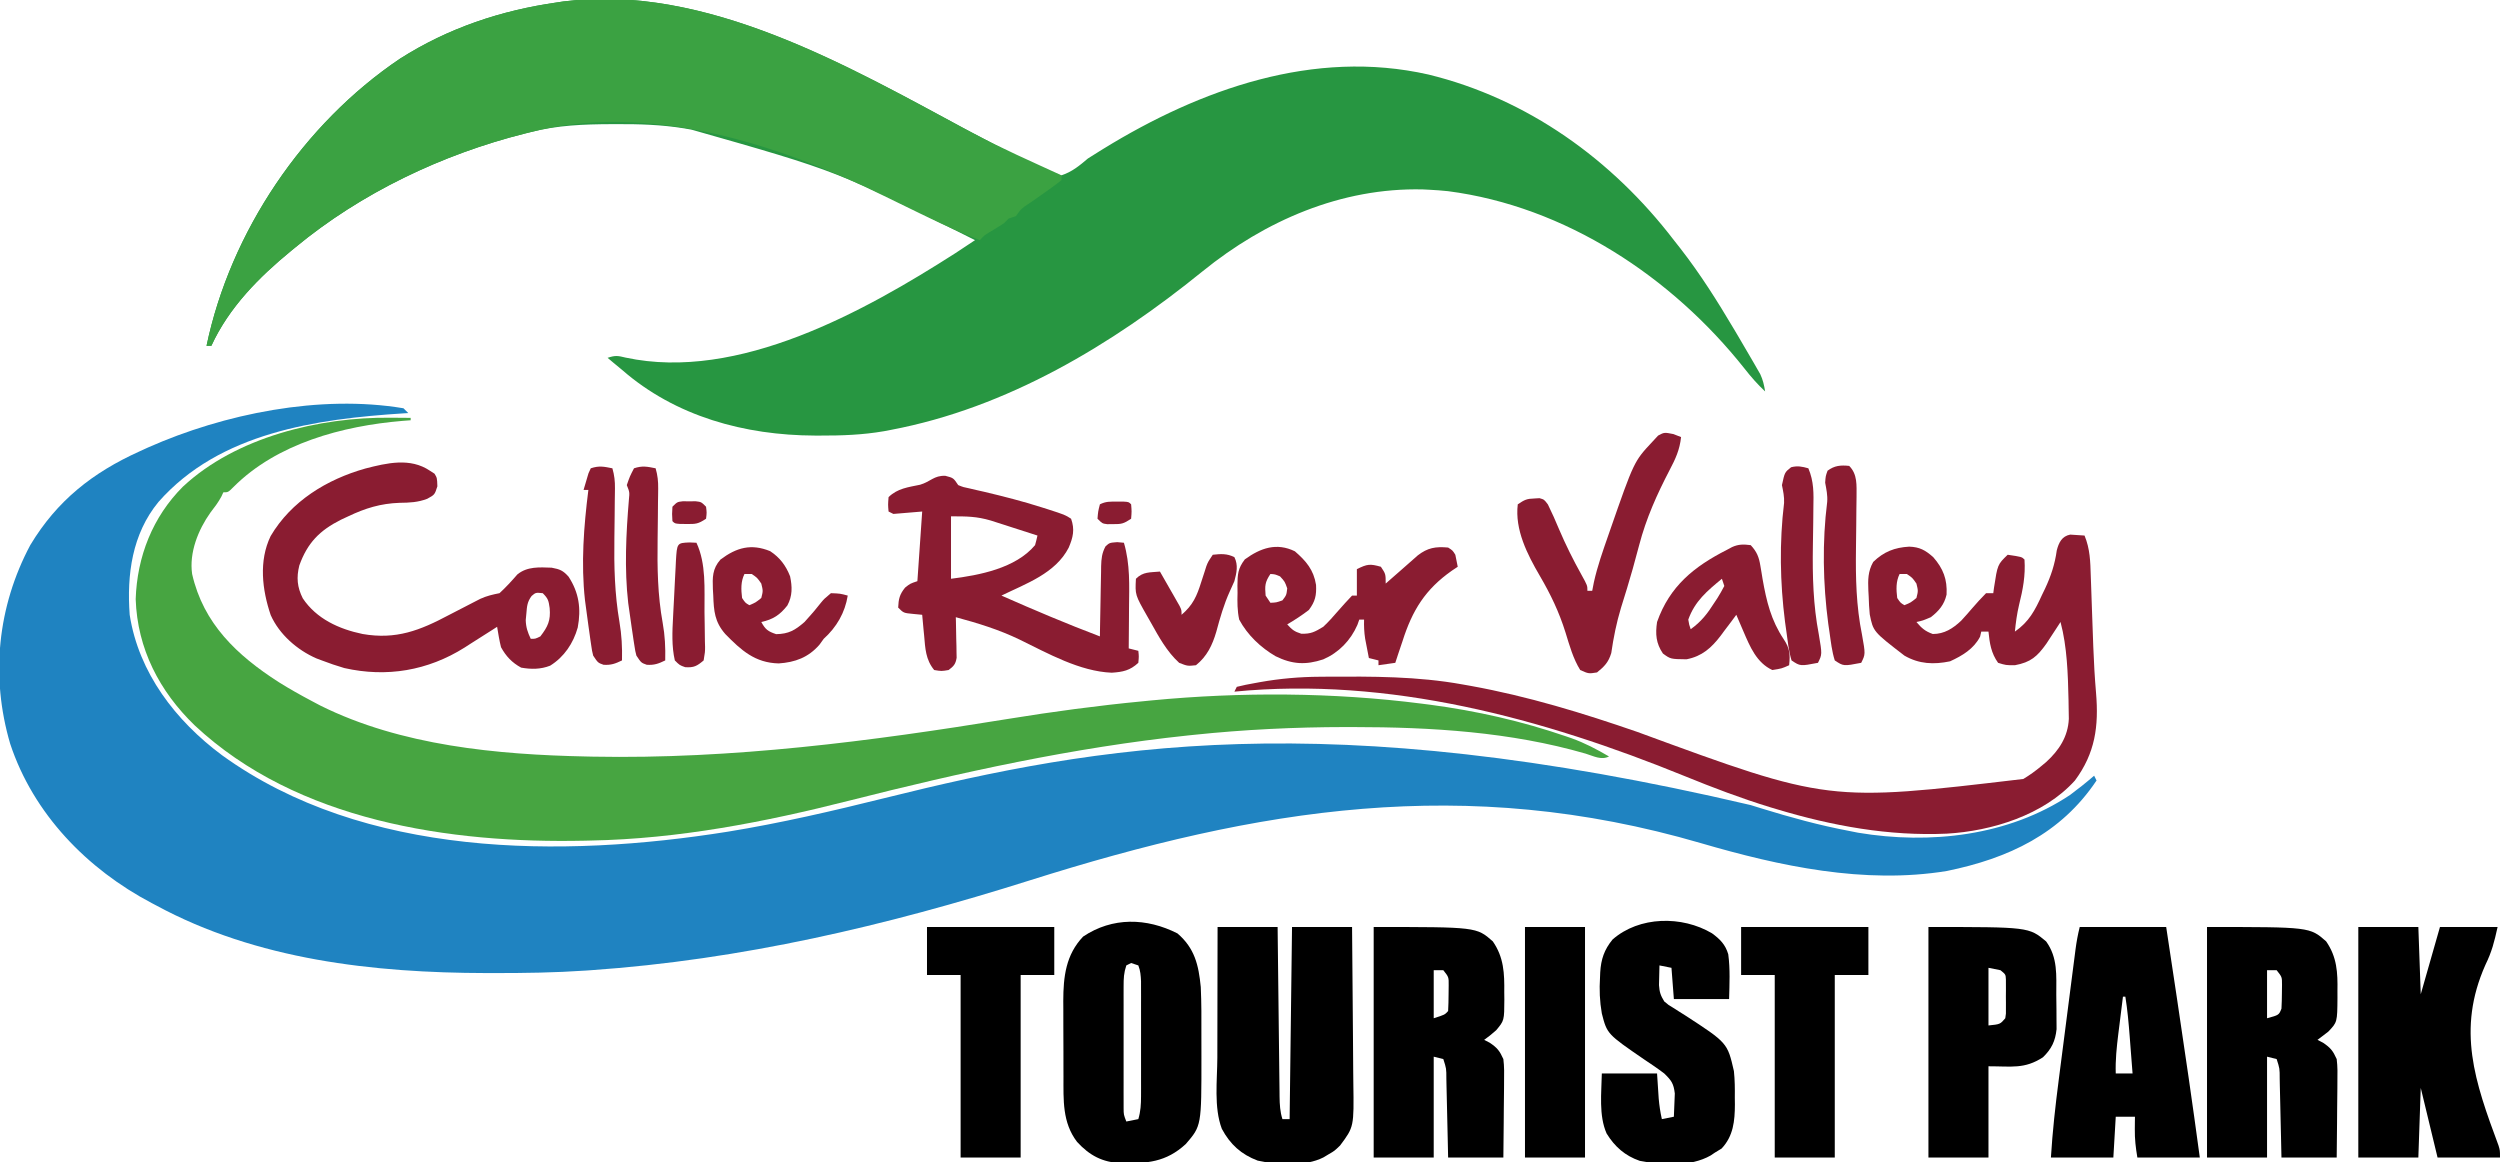
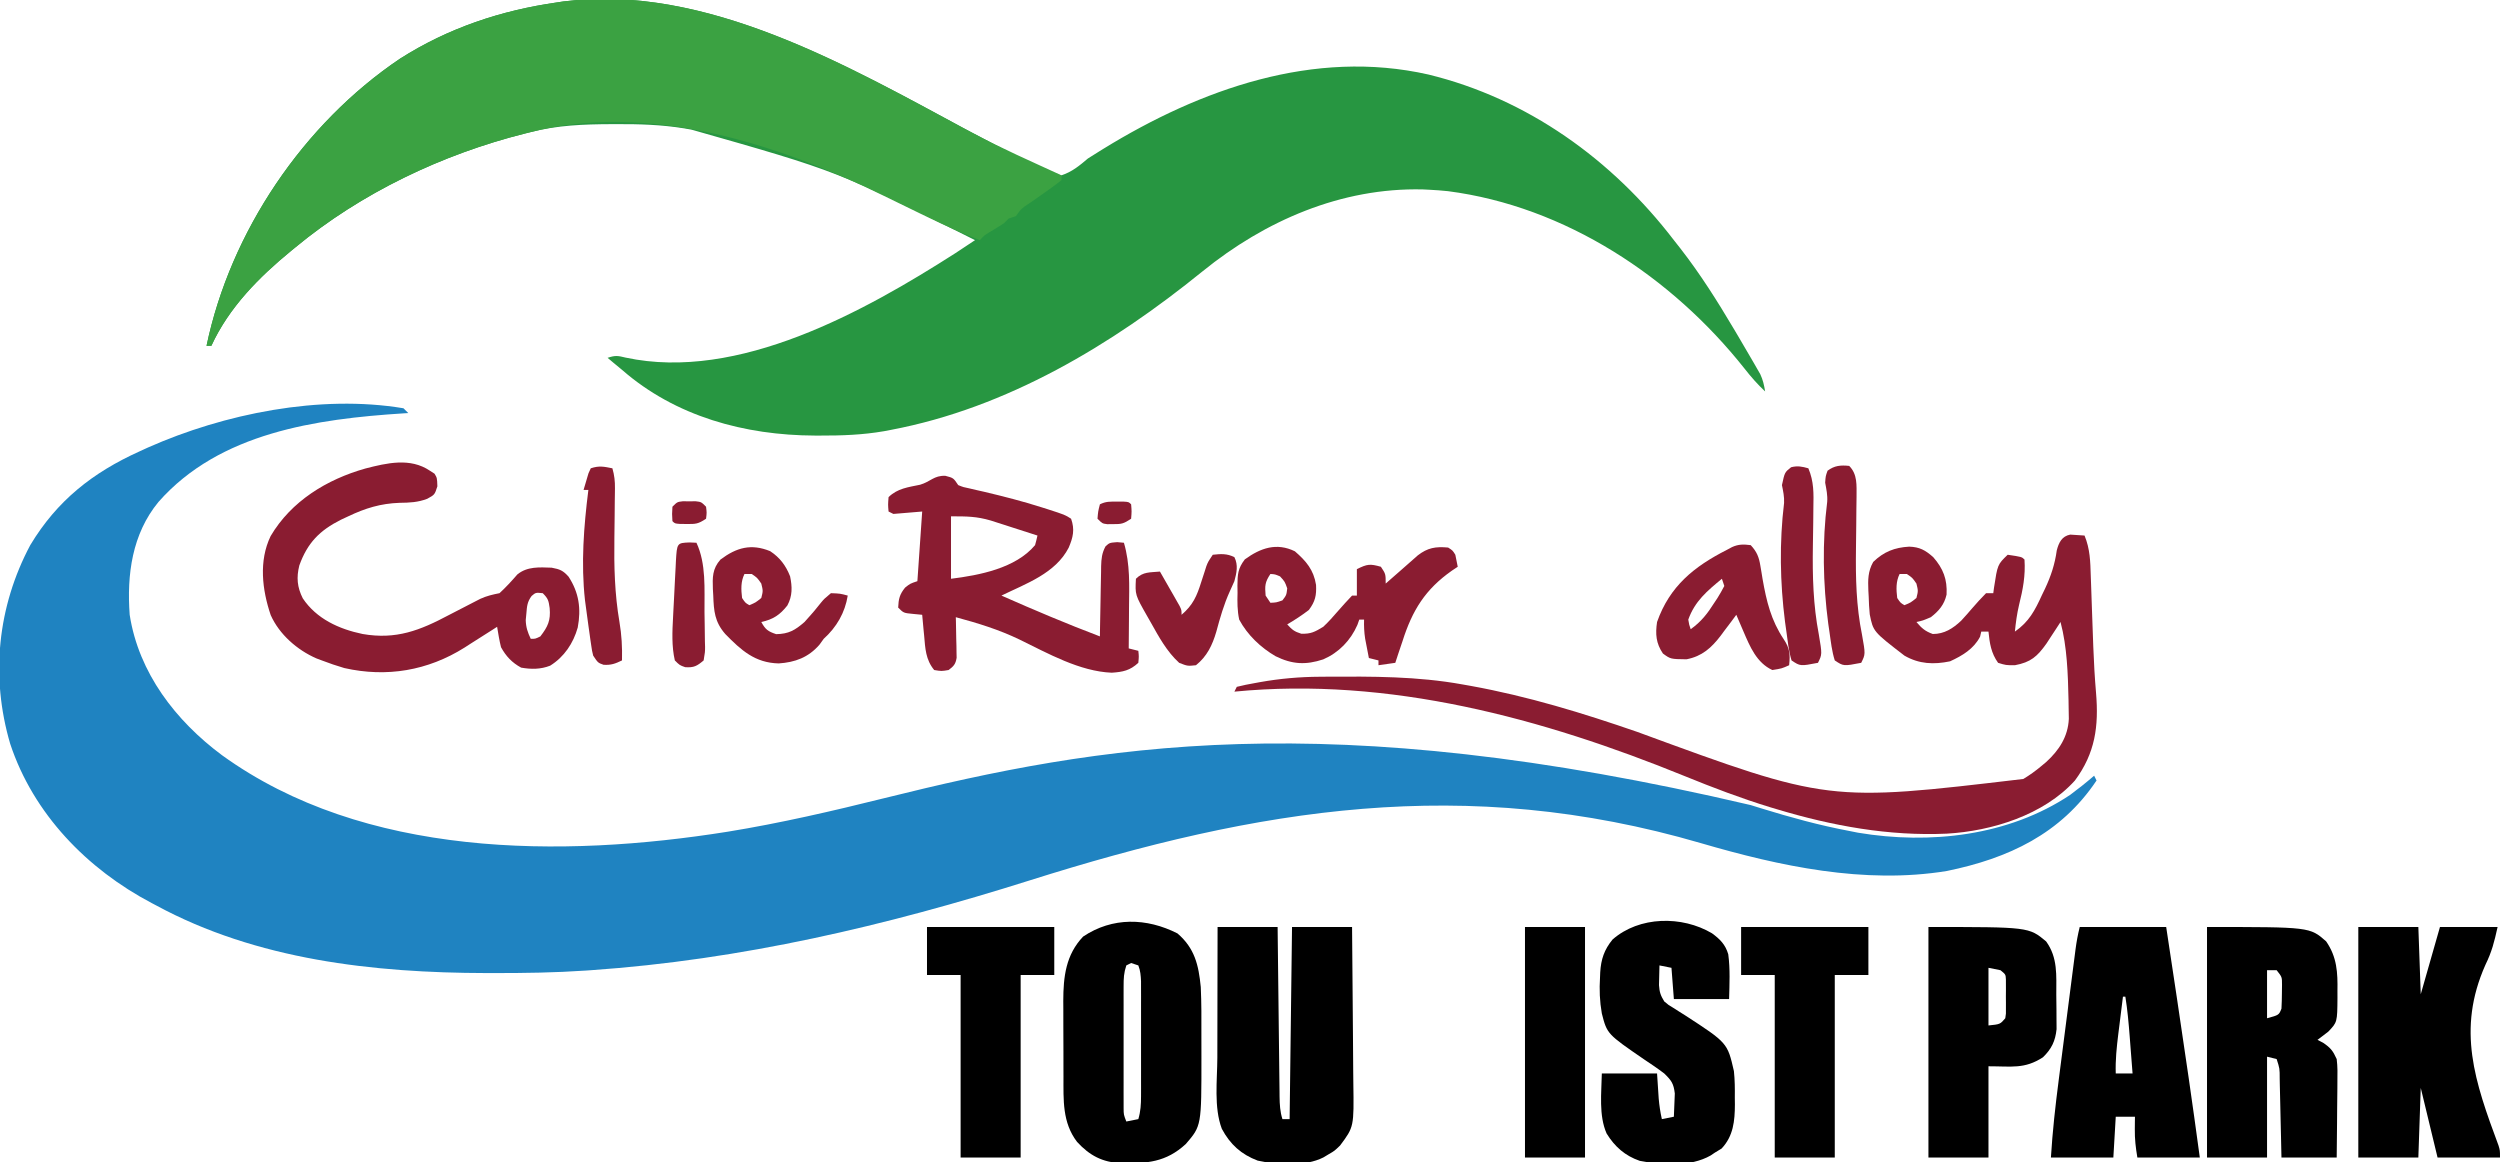
<svg xmlns="http://www.w3.org/2000/svg" version="1.1" width="1041" height="484">
  <path d="M0 0 C0.99 0.99 0.99 0.99 2 2 C1.358 2.04 0.716 2.079 0.054 2.12 C-36.304 4.457 -76.557 10.121 -102 39 C-112.998 52.328 -115.231 69.317 -114 86 C-110.24 110.212 -94.802 130.166 -75.578 144.453 C-16.398 187.263 65.918 187.343 135.008 176.324 C157.022 172.741 178.642 167.722 200.278 162.341 C290.03 140.026 383.843 123.681 560.959 165.228 C561.715 165.462 562.471 165.696 563.25 165.938 C563.998 166.169 564.745 166.401 565.515 166.639 C577.559 170.359 589.604 173.664 602 176 C603.82 176.364 603.82 176.364 605.676 176.734 C635.64 181.757 668.387 178.097 694 161 C697.44 158.448 700.763 155.804 704 153 C704.33 153.66 704.66 154.32 705 155 C690.134 177.216 668.316 187.428 642.625 192.691 C608.25 198.277 573.093 190.675 540.188 181.062 C442.064 152.42 356.146 166.468 260.663 196.631 C200.9 215.503 140.668 229.661 78 234 C76.989 234.071 76.989 234.071 75.958 234.143 C63.14 235.021 50.346 235.203 37.5 235.188 C35.981 235.186 35.981 235.186 34.431 235.185 C-12.447 235.091 -61.172 229.681 -103 207 C-103.9 206.527 -103.9 206.527 -104.818 206.044 C-131.7 191.9 -154.108 168.904 -163.759 139.704 C-171.988 111.729 -169.055 82.629 -155.379 56.957 C-144.245 38.454 -129.441 26.8 -110 18 C-108.811 17.455 -107.623 16.909 -106.398 16.348 C-74.602 2.244 -34.723 -5.805 0 0 Z " fill="#1F83C1" transform="translate(168,170)" />
  <path d="M0 0 C2.818 1.51 5.653 2.986 8.493 4.454 C10.541 5.522 12.581 6.608 14.618 7.7 C17.922 9.468 21.254 11.176 24.603 12.858 C25.931 13.535 27.249 14.229 28.558 14.942 C32.641 17.157 36.495 19.01 41.118 19.823 C45.545 18.36 48.597 15.813 52.118 12.823 C53.57 11.869 55.041 10.942 56.532 10.049 C57.565 9.408 57.565 9.408 58.619 8.754 C98.901 -16.018 146.241 -32.947 193.922 -22.142 C235.151 -12.088 270.404 13.246 296.118 46.823 C297.036 47.988 297.954 49.154 298.872 50.319 C307.151 60.961 314.244 72.234 321.118 83.823 C321.687 84.781 322.256 85.74 322.842 86.728 C324.53 89.586 326.203 92.452 327.868 95.323 C328.638 96.64 328.638 96.64 329.424 97.984 C329.895 98.807 330.367 99.631 330.852 100.479 C331.267 101.199 331.682 101.919 332.109 102.661 C333.217 105.035 333.703 107.244 334.118 109.823 C330.95 106.853 328.227 103.748 325.555 100.323 C295.3 62.121 250.904 32.759 202.075 26.428 C199.42 26.147 196.784 25.953 194.118 25.823 C193.286 25.782 192.455 25.74 191.598 25.698 C157.623 24.883 125.86 38.724 99.852 59.815 C62.049 90.466 18.469 116.67 -29.882 125.823 C-31.327 126.099 -31.327 126.099 -32.8 126.38 C-41.668 127.918 -50.412 128.224 -59.382 128.198 C-60.5 128.196 -60.5 128.196 -61.64 128.195 C-90.721 128.083 -119.596 120.287 -141.882 100.823 C-143.089 99.82 -144.297 98.82 -145.507 97.823 C-146.291 97.163 -147.075 96.503 -147.882 95.823 C-144.587 94.724 -143.61 94.944 -140.335 95.737 C-93.477 105.797 -40.827 76.403 -3.094 52.264 C-0.343 50.471 2.388 48.648 5.118 46.823 C-51.81 18.185 -51.81 18.185 -112.882 0.823 C-113.915 0.639 -114.947 0.456 -116.01 0.267 C-125.42 -1.247 -134.629 -1.538 -144.132 -1.49 C-145.29 -1.487 -145.29 -1.487 -146.471 -1.483 C-157.853 -1.432 -168.818 -1.028 -179.882 1.823 C-180.687 2.021 -181.491 2.22 -182.32 2.425 C-216.695 11.064 -250.54 27.172 -277.882 49.823 C-278.461 50.296 -279.039 50.769 -279.635 51.256 C-293.062 62.268 -305.517 74.804 -312.882 90.823 C-313.542 90.823 -314.202 90.823 -314.882 90.823 C-304.914 43.26 -274.508 -1.693 -234.32 -28.74 C-214.277 -41.502 -192.293 -48.84 -168.882 -52.177 C-168.021 -52.309 -167.16 -52.44 -166.273 -52.576 C-107.916 -60.021 -49.582 -26.599 0 0 Z " fill="#279641" transform="translate(400.882,53.177)" />
-   <path d="M0 0 C0.818 0.005 1.636 0.009 2.479 0.014 C4.465 0.025 6.451 0.043 8.438 0.062 C8.438 0.393 8.438 0.723 8.438 1.062 C7.286 1.149 6.135 1.235 4.949 1.324 C-19.846 3.413 -47.219 10.676 -65.355 28.863 C-67.562 31.062 -67.562 31.062 -69.562 31.062 C-69.823 31.631 -70.083 32.199 -70.352 32.785 C-71.664 35.253 -73.23 37.289 -74.938 39.5 C-80.033 46.691 -83.837 56.144 -82.562 65.062 C-77.882 85.779 -63.817 98.979 -46.562 110.062 C-41.998 112.931 -37.328 115.543 -32.562 118.062 C-30.876 118.956 -30.876 118.956 -29.156 119.867 C4.404 136.573 44.466 140.292 81.438 141.062 C82.885 141.095 82.885 141.095 84.362 141.129 C142.218 142.247 200.082 134.723 257.062 125.438 C275.805 122.385 294.534 119.869 313.438 118.062 C315.205 117.887 315.205 117.887 317.008 117.708 C354.118 114.155 392.449 114.332 429.438 119.062 C430.576 119.207 431.714 119.352 432.886 119.5 C452.13 122.05 471.009 126.317 489.375 132.625 C490.161 132.894 490.947 133.162 491.757 133.439 C497.318 135.436 502.352 138.064 507.438 141.062 C504.169 142.697 501.025 140.894 497.688 139.875 C466.406 130.817 433.405 128.831 401 128.812 C399.905 128.812 398.81 128.811 397.682 128.81 C376.485 128.831 355.517 129.855 334.438 132.062 C333.647 132.145 332.857 132.227 332.043 132.312 C284.288 137.368 237.629 147.642 191.142 159.43 C155.817 168.383 120.011 175.377 83.438 176.062 C82.595 176.083 81.753 176.103 80.885 176.125 C24.78 177.348 -38.857 167.964 -81.439 128.159 C-96.184 113.93 -105.369 96.196 -106.062 75.562 C-105.484 57.828 -98.993 41.28 -86.367 28.676 C-64.242 8.06 -29.544 -0.316 0 0 Z " fill="#47A541" transform="translate(162.562,173.938)" />
  <path d="M0 0 C12.049 6.395 24.582 11.904 36.973 17.595 C36.973 18.255 36.973 18.915 36.973 19.595 C35.339 20.934 33.638 22.192 31.91 23.408 C30.911 24.118 29.912 24.829 28.883 25.56 C27.163 26.763 25.442 27.964 23.719 29.162 C20.317 31.386 20.317 31.386 17.973 34.595 C16.488 35.09 16.488 35.09 14.973 35.595 C14.313 36.255 13.653 36.915 12.973 37.595 C10.959 38.905 8.905 40.136 6.848 41.377 C4.841 42.589 4.841 42.589 2.973 44.595 C-4.485 41.746 -11.663 38.463 -18.84 34.97 C-19.933 34.443 -21.027 33.916 -22.154 33.373 C-27.251 30.917 -32.338 28.446 -37.41 25.939 C-81.065 4.51 -135.13 -13.002 -184.027 -0.405 C-184.831 -0.206 -185.636 -0.007 -186.465 0.198 C-220.84 8.837 -254.685 24.944 -282.027 47.595 C-282.605 48.068 -283.184 48.541 -283.78 49.029 C-297.207 60.04 -309.662 72.576 -317.027 88.595 C-317.687 88.595 -318.347 88.595 -319.027 88.595 C-309.059 41.033 -278.653 -3.92 -238.465 -30.967 C-218.421 -43.729 -196.438 -51.067 -173.027 -54.405 C-172.166 -54.536 -171.305 -54.668 -170.418 -54.803 C-110.592 -62.436 -50.717 -27.322 0 0 Z " fill="#3BA242" transform="translate(405.027,55.405)" />
  <path d="M0 0 C1.986 0.13 3.971 0.26 5.957 0.391 C8.273 5.977 8.374 11.284 8.555 17.238 C8.594 18.287 8.633 19.335 8.673 20.415 C8.797 23.761 8.909 27.107 9.02 30.453 C9.173 34.84 9.332 39.227 9.492 43.613 C9.53 44.662 9.567 45.71 9.606 46.79 C9.845 53.186 10.205 59.545 10.75 65.922 C11.918 79.835 10.406 90.997 1.957 102.391 C-10.971 116.736 -32.623 123.466 -51.402 124.523 C-75.498 125.607 -99.032 121.296 -122.043 114.391 C-122.954 114.118 -123.866 113.845 -124.805 113.564 C-136.984 109.85 -148.789 105.346 -160.57 100.546 C-219.692 76.467 -283.677 59.119 -348.043 65.391 C-347.713 64.731 -347.383 64.071 -347.043 63.391 C-344.531 62.766 -342.089 62.262 -339.543 61.828 C-338.86 61.702 -338.177 61.577 -337.473 61.447 C-329.127 59.955 -320.894 59.232 -312.418 59.188 C-311.522 59.18 -310.626 59.173 -309.702 59.166 C-290.633 59.05 -271.866 58.98 -253.043 62.391 C-251.92 62.589 -250.798 62.788 -249.641 62.993 C-225.814 67.314 -203.113 74.264 -180.272 82.157 C-100.765 111.38 -100.765 111.38 -19.523 101.75 C-16.835 100.117 -14.448 98.413 -12.043 96.391 C-11.361 95.822 -10.679 95.254 -9.977 94.668 C-4.623 89.762 -0.926 84.127 -0.582 76.719 C-0.587 75.026 -0.617 73.333 -0.668 71.641 C-0.682 70.739 -0.695 69.837 -0.709 68.908 C-0.954 58.201 -1.269 46.786 -4.043 36.391 C-4.574 37.21 -5.105 38.03 -5.652 38.875 C-6.712 40.491 -6.712 40.491 -7.793 42.141 C-8.489 43.208 -9.185 44.275 -9.902 45.375 C-13.732 50.769 -16.417 53.155 -23.043 54.391 C-26.793 54.391 -26.793 54.391 -30.043 53.391 C-32.947 49.325 -33.552 45.3 -34.043 40.391 C-35.033 40.391 -36.023 40.391 -37.043 40.391 C-37.208 41.092 -37.373 41.793 -37.543 42.516 C-40.197 47.603 -44.916 50.416 -50.043 52.766 C-56.832 54.18 -62.943 53.918 -69.043 50.391 C-82.041 40.377 -82.041 40.377 -83.48 33.213 C-83.731 30.746 -83.849 28.307 -83.918 25.828 C-83.964 24.991 -84.011 24.154 -84.059 23.291 C-84.24 18.875 -84.266 15.353 -82.043 11.391 C-77.65 7.12 -73.104 5.362 -67.043 5.016 C-62.716 5.164 -60.318 6.479 -57.043 9.391 C-52.884 14.153 -51.15 18.639 -51.492 24.988 C-52.449 29.163 -54.696 31.805 -58.043 34.391 C-61.418 35.828 -61.418 35.828 -64.043 36.391 C-61.905 38.94 -60.391 40.267 -57.23 41.391 C-52.404 41.391 -48.84 39.085 -45.401 35.842 C-43.824 34.139 -42.299 32.406 -40.793 30.641 C-38.932 28.468 -37.058 26.429 -35.043 24.391 C-34.053 24.391 -33.063 24.391 -32.043 24.391 C-31.896 23.287 -31.896 23.287 -31.746 22.16 C-30.261 12.468 -30.261 12.468 -26.043 8.391 C-20.168 9.266 -20.168 9.266 -19.043 10.391 C-18.596 17.089 -19.693 22.787 -21.309 29.281 C-22.184 32.988 -22.672 36.604 -23.043 40.391 C-17.164 36.291 -14.735 31.646 -11.793 25.203 C-11.36 24.308 -10.927 23.413 -10.48 22.49 C-8.015 17.221 -6.401 12.36 -5.606 6.589 C-4.767 3.314 -3.467 0.663 0 0 Z M-71.043 16.391 C-72.628 19.561 -72.467 22.937 -72.043 26.391 C-70.709 28.4 -70.709 28.4 -69.043 29.391 C-66.434 28.326 -66.434 28.326 -64.043 26.391 C-63.293 23.434 -63.293 23.434 -64.043 20.391 C-65.731 17.952 -65.731 17.952 -68.043 16.391 C-69.033 16.391 -70.023 16.391 -71.043 16.391 Z " fill="#8A1C31" transform="translate(862.043,222.609)" />
  <path d="M0 0 C8.25 0 16.5 0 25 0 C25.025 2.281 25.05 4.563 25.076 6.913 C25.159 14.449 25.248 21.985 25.339 29.52 C25.395 34.089 25.448 38.658 25.497 43.228 C25.545 47.637 25.597 52.046 25.653 56.455 C25.673 58.137 25.692 59.82 25.709 61.502 C25.733 63.858 25.763 66.214 25.795 68.569 C25.803 69.614 25.803 69.614 25.812 70.679 C25.861 73.925 26.015 76.894 27 80 C27.99 80 28.98 80 30 80 C30.33 53.6 30.66 27.2 31 0 C39.25 0 47.5 0 56 0 C56.113 10.388 56.205 20.776 56.259 31.165 C56.285 35.99 56.32 40.814 56.377 45.639 C56.432 50.301 56.461 54.962 56.474 59.624 C56.484 61.397 56.502 63.169 56.529 64.942 C56.797 83.232 56.797 83.232 51 91 C48.648 93.254 48.648 93.254 46.375 94.562 C45.62 95.018 44.864 95.473 44.086 95.941 C36.388 99.848 24.962 99.081 16.699 97.281 C9.879 94.715 5.227 90.533 1.772 84.036 C-1.603 75.135 -0.131 63.823 -0.098 54.395 C-0.096 52.818 -0.094 51.242 -0.093 49.666 C-0.09 45.555 -0.08 41.443 -0.069 37.332 C-0.058 33.122 -0.054 28.911 -0.049 24.701 C-0.038 16.467 -0.021 8.234 0 0 Z " fill="#000000" transform="translate(507,386)" />
  <path d="M0 0 C7.17 6.169 8.796 13.148 9.688 22.312 C9.996 28.924 9.976 35.54 9.948 42.157 C9.938 45.24 9.948 48.322 9.961 51.404 C9.984 80.092 9.984 80.092 3.473 87.66 C-4.777 95.296 -12.783 95.841 -23.547 95.652 C-31.288 95.288 -36.601 92.47 -41.812 86.812 C-48.01 78.712 -47.47 69.333 -47.48 59.57 C-47.484 58.447 -47.487 57.324 -47.491 56.167 C-47.496 53.799 -47.498 51.43 -47.498 49.062 C-47.5 45.457 -47.518 41.851 -47.537 38.246 C-47.54 35.938 -47.542 33.629 -47.543 31.32 C-47.55 30.251 -47.557 29.182 -47.565 28.081 C-47.534 17.99 -46.518 8.916 -39.312 1.312 C-27.116 -6.884 -12.845 -6.544 0 0 Z M-19.312 12.312 C-20.302 12.807 -20.302 12.807 -21.312 13.312 C-22.366 16.473 -22.439 18.703 -22.442 22.021 C-22.445 23.193 -22.448 24.364 -22.451 25.571 C-22.449 26.837 -22.447 28.102 -22.445 29.406 C-22.446 30.704 -22.447 32.003 -22.448 33.34 C-22.45 36.087 -22.448 38.834 -22.443 41.582 C-22.437 45.102 -22.44 48.623 -22.446 52.144 C-22.451 55.502 -22.448 58.86 -22.445 62.219 C-22.447 63.484 -22.449 64.75 -22.451 66.054 C-22.448 67.225 -22.445 68.397 -22.442 69.604 C-22.441 70.636 -22.44 71.668 -22.439 72.732 C-22.423 75.43 -22.423 75.43 -21.312 78.312 C-18.837 77.817 -18.837 77.817 -16.312 77.312 C-15.35 74.074 -15.186 71.153 -15.183 67.781 C-15.178 66.119 -15.178 66.119 -15.174 64.424 C-15.176 63.232 -15.178 62.04 -15.18 60.812 C-15.179 59.585 -15.178 58.357 -15.177 57.092 C-15.176 54.496 -15.178 51.9 -15.182 49.305 C-15.187 45.328 -15.182 41.352 -15.176 37.375 C-15.176 34.854 -15.178 32.333 -15.18 29.812 C-15.178 28.621 -15.176 27.429 -15.174 26.201 C-15.177 25.093 -15.18 23.985 -15.183 22.844 C-15.184 21.87 -15.185 20.896 -15.186 19.893 C-15.303 17.498 -15.43 15.543 -16.312 13.312 C-17.302 12.982 -18.293 12.652 -19.312 12.312 Z " fill="#000000" transform="translate(490.312,388.688)" />
  <path d="M0 0 C42.809 0 42.809 0 49.598 5.977 C54.133 12.52 54.448 18.993 54.312 26.688 C54.316 27.611 54.319 28.535 54.322 29.486 C54.242 39.648 54.242 39.648 50.492 43.582 C48.995 44.721 47.497 45.861 46 47 C46.763 47.392 47.526 47.784 48.312 48.188 C51.462 50.312 52.432 51.541 54 55 C54.401 58.158 54.349 61.278 54.293 64.457 C54.289 65.36 54.284 66.263 54.28 67.193 C54.263 70.067 54.226 72.939 54.188 75.812 C54.172 77.765 54.159 79.717 54.146 81.67 C54.116 86.447 54.057 91.223 54 96 C46.41 96 38.82 96 31 96 C30.939 93.208 30.879 90.416 30.816 87.539 C30.755 84.842 30.691 82.145 30.628 79.447 C30.584 77.569 30.543 75.691 30.503 73.813 C30.445 71.118 30.381 68.422 30.316 65.727 C30.3 64.884 30.283 64.041 30.266 63.173 C30.268 58.951 30.268 58.951 29 55 C27.68 54.67 26.36 54.34 25 54 C25 67.86 25 81.72 25 96 C16.75 96 8.5 96 0 96 C0 64.32 0 32.64 0 0 Z M25 18 C25 24.6 25 31.2 25 38 C29.945 36.664 29.945 36.664 31 34 C31.123 31.857 31.176 29.709 31.188 27.562 C31.202 26.409 31.216 25.255 31.23 24.066 C31.239 20.827 31.239 20.827 29 18 C27.68 18 26.36 18 25 18 Z " fill="#000000" transform="translate(919,386)" />
-   <path d="M0 0 C42.809 0 42.809 0 49.598 5.977 C54.223 12.65 54.47 19.338 54.375 27.188 C54.387 28.159 54.398 29.13 54.41 30.131 C54.374 38.961 54.374 38.961 51 43 C48.312 45.312 48.312 45.312 46 47 C46.763 47.392 47.526 47.784 48.312 48.188 C51.462 50.312 52.432 51.541 54 55 C54.401 58.158 54.349 61.278 54.293 64.457 C54.289 65.36 54.284 66.263 54.28 67.193 C54.263 70.067 54.226 72.939 54.188 75.812 C54.172 77.765 54.159 79.717 54.146 81.67 C54.116 86.447 54.057 91.223 54 96 C46.41 96 38.82 96 31 96 C30.939 93.208 30.879 90.416 30.816 87.539 C30.755 84.842 30.691 82.145 30.628 79.447 C30.584 77.569 30.543 75.691 30.503 73.813 C30.445 71.118 30.381 68.422 30.316 65.727 C30.3 64.884 30.283 64.041 30.266 63.173 C30.268 58.951 30.268 58.951 29 55 C27.68 54.67 26.36 54.34 25 54 C25 67.86 25 81.72 25 96 C16.75 96 8.5 96 0 96 C0 64.32 0 32.64 0 0 Z M25 18 C25 24.6 25 31.2 25 38 C29.584 36.547 29.584 36.547 31 35 C31.126 32.711 31.176 30.417 31.188 28.125 C31.202 26.869 31.216 25.614 31.23 24.32 C31.266 20.862 31.266 20.862 29 18 C27.68 18 26.36 18 25 18 Z " fill="#000000" transform="translate(572,386)" />
  <path d="M0 0 C8.25 0 16.5 0 25 0 C25.33 9.24 25.66 18.48 26 28 C28.64 18.76 31.28 9.52 34 0 C41.92 0 49.84 0 58 0 C56.578 6.399 55.614 10.254 52.906 15.812 C40.948 42.777 48.473 64.325 58.394 91.015 C59 93 59 93 59 96 C50.42 96 41.84 96 33 96 C30.69 86.43 28.38 76.86 26 67 C25.67 76.57 25.34 86.14 25 96 C16.75 96 8.5 96 0 96 C0 64.32 0 32.64 0 0 Z " fill="#000000" transform="translate(982,386)" />
  <path d="M0 0 C11.88 0 23.76 0 36 0 C37.398 9.25 38.795 18.499 40.188 27.75 C40.29 28.432 40.393 29.114 40.498 29.816 C43.814 51.857 47.022 73.91 50 96 C41.42 96 32.84 96 24 96 C23.289 91.736 22.886 88.349 22.938 84.125 C22.947 83.158 22.956 82.191 22.965 81.195 C22.976 80.471 22.988 79.746 23 79 C20.36 79 17.72 79 15 79 C14.67 84.61 14.34 90.22 14 96 C5.42 96 -3.16 96 -12 96 C-11.335 85.161 -10.148 74.475 -8.75 63.711 C-8.529 61.992 -8.309 60.273 -8.089 58.553 C-7.631 54.981 -7.17 51.41 -6.707 47.838 C-6.114 43.264 -5.527 38.689 -4.942 34.113 C-4.489 30.577 -4.034 27.041 -3.578 23.505 C-3.36 21.817 -3.143 20.128 -2.927 18.44 C-2.626 16.091 -2.321 13.741 -2.016 11.392 C-1.883 10.353 -1.883 10.353 -1.748 9.292 C-1.331 6.111 -0.78 3.122 0 0 Z M18 29 C17.493 33.02 16.996 37.041 16.5 41.062 C16.357 42.196 16.214 43.33 16.066 44.498 C15.388 50.038 14.806 55.418 15 61 C17.31 61 19.62 61 22 61 C21.691 56.979 21.377 52.958 21.062 48.938 C20.975 47.804 20.888 46.67 20.799 45.502 C20.363 39.966 19.883 34.483 19 29 C18.67 29 18.34 29 18 29 Z " fill="#000000" transform="translate(866,386)" />
  <path d="M0 0 C3.325 2.437 5.569 4.648 6.773 8.742 C7.6 14.931 7.281 21.146 7.125 27.375 C-0.465 27.375 -8.055 27.375 -15.875 27.375 C-16.37 20.94 -16.37 20.94 -16.875 14.375 C-18.525 14.045 -20.175 13.715 -21.875 13.375 C-21.929 15.125 -21.968 16.875 -22 18.625 C-22.023 19.6 -22.046 20.574 -22.07 21.578 C-21.864 24.528 -21.407 25.885 -19.875 28.375 C-18.123 29.865 -18.123 29.865 -16.023 31.109 C-15.258 31.597 -14.492 32.084 -13.703 32.587 C-12.894 33.094 -12.084 33.602 -11.25 34.125 C6.432 45.614 6.432 45.614 9.125 57.375 C9.52 61.075 9.546 64.72 9.5 68.438 C9.512 69.379 9.523 70.321 9.535 71.291 C9.507 78.129 8.904 84.433 4 89.625 C3.051 90.203 2.103 90.78 1.125 91.375 C0.578 91.746 0.032 92.118 -0.531 92.5 C-9.026 97.354 -20.747 96.569 -30.082 94.75 C-36.207 92.642 -40.489 88.873 -43.875 83.375 C-47.212 75.878 -46.009 66.335 -45.875 58.375 C-38.285 58.375 -30.695 58.375 -22.875 58.375 C-22.647 61.858 -22.419 65.341 -22.191 68.824 C-21.93 71.757 -21.527 74.509 -20.875 77.375 C-18.4 76.88 -18.4 76.88 -15.875 76.375 C-15.766 74.314 -15.689 72.251 -15.625 70.188 C-15.579 69.039 -15.532 67.89 -15.484 66.707 C-15.972 62.548 -16.883 61.288 -19.875 58.375 C-22.569 56.318 -25.368 54.441 -28.188 52.562 C-43.681 41.932 -43.681 41.932 -45.875 33.375 C-46.773 28.28 -46.948 23.459 -46.625 18.312 C-46.598 17.631 -46.571 16.95 -46.543 16.248 C-46.22 10.822 -44.861 6.793 -41.402 2.582 C-30.28 -7.174 -12.496 -7.405 0 0 Z " fill="#000000" transform="translate(712.875,388.625)" />
  <path d="M0 0 C0.639 0.412 1.279 0.825 1.938 1.25 C3 3 3 3 3.125 6.5 C2 10 2 10 -1.094 11.695 C-4.948 13.18 -8.493 13.334 -12.625 13.375 C-20.497 13.657 -26.858 15.594 -34 19 C-35.003 19.468 -36.006 19.936 -37.039 20.418 C-45.905 24.875 -50.986 30.048 -54.363 39.453 C-55.618 44.473 -55.255 48.495 -52.934 53.129 C-47.238 61.681 -37.808 65.967 -28 68 C-14.064 70.431 -4.107 66.504 7.966 60.08 C11.187 58.37 14.434 56.712 17.688 55.062 C18.784 54.497 19.881 53.931 21.012 53.348 C23.744 52.115 26.088 51.579 29 51 C31.672 48.534 34.057 45.935 36.438 43.188 C40.555 39.822 45.626 40.201 50.703 40.383 C54.156 41.029 55.439 41.551 57.75 44.125 C62.118 50.824 63.026 57.514 61.57 65.297 C59.745 71.831 55.919 77.571 50.078 81.191 C46.093 82.742 42.181 82.739 38 82 C34.185 79.915 31.709 77.29 29.625 73.5 C28.921 70.685 28.464 67.863 28 65 C27.322 65.436 26.644 65.871 25.945 66.32 C22.97 68.224 19.985 70.112 17 72 C16.152 72.548 15.304 73.096 14.43 73.66 C-0.853 83.267 -18.031 86.173 -35.629 82.176 C-38.816 81.241 -41.901 80.192 -45 79 C-45.736 78.724 -46.472 78.448 -47.23 78.164 C-55.25 74.675 -62.711 68.15 -66.281 60.117 C-69.852 49.6 -71.295 37.558 -66.312 27.23 C-57.758 12.694 -42.924 3.624 -26.873 -0.907 C-17.888 -3.22 -8.185 -5.525 0 0 Z M42.363 52.164 C40.564 54.587 40.429 56.381 40.188 59.375 C40.099 60.311 40.01 61.247 39.918 62.211 C40.007 65.238 40.718 67.278 42 70 C43.887 70.035 43.887 70.035 46 69 C49.147 64.917 50.351 62.356 49.875 57.188 C49.438 54.094 49.271 53.271 47 51 C44.073 50.71 44.073 50.71 42.363 52.164 Z " fill="#8A1C31" transform="translate(179,196)" />
  <path d="M0 0 C3.375 0.875 3.375 0.875 5.375 3.875 C7.558 4.746 7.558 4.746 10.152 5.27 C11.622 5.615 11.622 5.615 13.122 5.968 C14.701 6.324 14.701 6.324 16.312 6.688 C24.337 8.591 32.266 10.619 40.125 13.125 C40.904 13.371 41.682 13.617 42.484 13.87 C49.856 16.255 49.856 16.255 52.375 17.875 C53.99 22.397 53.188 25.668 51.379 29.926 C45.856 40.649 33.656 44.864 23.375 49.875 C36.928 55.865 50.521 61.618 64.375 66.875 C64.39 65.836 64.404 64.796 64.419 63.726 C64.477 59.864 64.554 56.002 64.637 52.141 C64.671 50.471 64.699 48.801 64.721 47.13 C64.755 44.727 64.807 42.325 64.863 39.922 C64.87 39.177 64.876 38.432 64.883 37.664 C64.972 34.505 65.203 32.195 66.708 29.388 C68.375 27.875 68.375 27.875 71.562 27.625 C72.955 27.749 72.955 27.749 74.375 27.875 C77.008 36.819 76.598 45.706 76.5 54.938 C76.49 56.583 76.481 58.228 76.473 59.873 C76.451 63.874 76.416 67.874 76.375 71.875 C78.355 72.37 78.355 72.37 80.375 72.875 C80.625 75.188 80.625 75.188 80.375 77.875 C76.892 81.092 73.935 81.683 69.32 81.992 C55.985 81.462 42.718 73.942 30.938 68.199 C22.328 64.034 13.578 61.366 4.375 58.875 C4.391 59.435 4.406 59.995 4.423 60.572 C4.485 63.11 4.524 65.648 4.562 68.188 C4.588 69.069 4.613 69.95 4.639 70.857 C4.648 71.705 4.658 72.553 4.668 73.426 C4.684 74.206 4.699 74.986 4.716 75.79 C4.284 78.431 3.494 79.284 1.375 80.875 C-1.625 81.375 -1.625 81.375 -4.625 80.875 C-8.18 76.579 -8.353 71.903 -8.812 66.562 C-8.894 65.727 -8.976 64.891 -9.061 64.029 C-9.26 61.979 -9.444 59.927 -9.625 57.875 C-11.543 57.689 -11.543 57.689 -13.5 57.5 C-17.375 57.125 -17.375 57.125 -19.625 54.875 C-19.469 51.277 -19.035 49.38 -16.75 46.562 C-14.625 44.875 -14.625 44.875 -11.625 43.875 C-10.965 34.305 -10.305 24.735 -9.625 14.875 C-15.565 15.37 -15.565 15.37 -21.625 15.875 C-22.285 15.545 -22.945 15.215 -23.625 14.875 C-23.875 12.062 -23.875 12.062 -23.625 8.875 C-19.897 5.227 -15.439 4.756 -10.5 3.719 C-6.091 2.425 -4.757 -0.164 0 0 Z M2.375 16.875 C2.375 25.455 2.375 34.035 2.375 42.875 C14.181 41.399 29.289 38.525 37.375 28.875 C37.745 27.551 38.084 26.218 38.375 24.875 C34.814 23.725 31.251 22.581 27.688 21.438 C26.68 21.112 25.673 20.787 24.635 20.451 C23.658 20.139 22.682 19.826 21.676 19.504 C20.78 19.216 19.885 18.928 18.962 18.631 C13.002 16.889 8.985 16.875 2.375 16.875 Z " fill="#8A1C31" transform="translate(393.625,198.125)" />
  <path d="M0 0 C41.8 0 41.8 0 49 6 C53.938 12.811 53.218 20.144 53.24 28.217 C53.25 30.361 53.281 32.504 53.312 34.648 C53.319 36.023 53.324 37.398 53.328 38.773 C53.342 40.636 53.342 40.636 53.356 42.537 C52.845 47.504 51.255 50.779 47.688 54.25 C40.021 59.242 34.619 58 25 58 C25 70.54 25 83.08 25 96 C16.75 96 8.5 96 0 96 C0 64.32 0 32.64 0 0 Z M25 17 C25 24.92 25 32.84 25 41 C29.861 40.508 29.861 40.508 32 38 C32.309 36.098 32.309 36.098 32.266 33.938 C32.269 32.743 32.269 32.743 32.273 31.523 C32.266 30.691 32.258 29.858 32.25 29 C32.258 28.167 32.265 27.335 32.273 26.477 C32.271 25.68 32.268 24.883 32.266 24.062 C32.263 23.332 32.261 22.601 32.259 21.848 C32.154 19.753 32.154 19.753 30 18 C28.35 17.67 26.7 17.34 25 17 Z " fill="#000000" transform="translate(803,386)" />
  <path d="M0 0 C17.49 0 34.98 0 53 0 C53 6.6 53 13.2 53 20 C48.38 20 43.76 20 39 20 C39 45.08 39 70.16 39 96 C30.75 96 22.5 96 14 96 C14 70.92 14 45.84 14 20 C9.38 20 4.76 20 0 20 C0 13.4 0 6.8 0 0 Z " fill="#000000" transform="translate(725,386)" />
  <path d="M0 0 C17.49 0 34.98 0 53 0 C53 6.6 53 13.2 53 20 C48.38 20 43.76 20 39 20 C39 45.08 39 70.16 39 96 C30.75 96 22.5 96 14 96 C14 70.92 14 45.84 14 20 C9.38 20 4.76 20 0 20 C0 13.4 0 6.8 0 0 Z " fill="#000000" transform="translate(386,386)" />
  <path d="M0 0 C8.25 0 16.5 0 25 0 C25 31.68 25 63.36 25 96 C16.75 96 8.5 96 0 96 C0 64.32 0 32.64 0 0 Z " fill="#000000" transform="translate(635,386)" />
  <path d="M0 0 C4.687 4.062 7.832 7.735 8.812 14 C9.032 18.316 8.481 20.906 5.812 24.438 C2.934 26.654 -0.061 28.589 -3.188 30.438 C-1.193 32.615 -0.283 33.408 2.625 34.312 C6.68 34.472 8.337 33.535 11.812 31.438 C14.059 29.346 16.059 27.073 18.062 24.75 C19.94 22.596 21.839 20.508 23.812 18.438 C24.473 18.438 25.133 18.438 25.812 18.438 C25.812 14.807 25.812 11.178 25.812 7.438 C30.148 5.27 31.308 5.164 35.812 6.438 C37.812 9.438 37.812 9.438 37.812 13.438 C38.309 13.002 38.805 12.566 39.316 12.117 C40.737 10.872 42.159 9.629 43.582 8.387 C44.98 7.165 46.374 5.939 47.762 4.707 C48.356 4.185 48.95 3.663 49.562 3.125 C50.094 2.654 50.625 2.184 51.172 1.699 C55.313 -1.486 58.579 -2.038 63.812 -1.562 C65.688 -0.375 65.688 -0.375 66.812 1.438 C67.175 3.098 67.511 4.765 67.812 6.438 C67.027 6.96 66.242 7.482 65.434 8.02 C54.347 15.787 48.915 24.504 44.812 37.438 C44.23 39.167 43.647 40.896 43.062 42.625 C42.644 43.895 42.227 45.166 41.812 46.438 C38.347 46.932 38.347 46.932 34.812 47.438 C34.812 46.778 34.812 46.117 34.812 45.438 C33.492 45.108 32.172 44.778 30.812 44.438 C30.474 42.709 30.142 40.98 29.812 39.25 C29.627 38.287 29.441 37.324 29.25 36.332 C28.844 33.644 28.733 31.15 28.812 28.438 C28.152 28.438 27.492 28.438 26.812 28.438 C26.555 29.168 26.297 29.899 26.031 30.652 C23.203 37.114 18.291 42.201 11.812 45 C4.549 47.406 -1.103 47.096 -8.023 43.695 C-14.257 40.072 -19.767 34.824 -23.188 28.438 C-23.993 24.672 -23.986 21.087 -23.875 17.25 C-23.89 16.279 -23.905 15.307 -23.92 14.307 C-23.865 9.6 -23.767 7.197 -20.852 3.375 C-14.281 -1.403 -7.598 -3.725 0 0 Z M-10.188 9.438 C-12.501 12.907 -12.527 14.363 -12.188 18.438 C-11.197 19.922 -11.197 19.922 -10.188 21.438 C-7.735 21.331 -7.735 21.331 -5.188 20.438 C-3.51 18.243 -3.51 18.243 -3.188 15.438 C-4.18 12.616 -4.18 12.616 -6.188 10.438 C-8.273 9.559 -8.273 9.559 -10.188 9.438 Z " fill="#8A1C31" transform="translate(539.188,229.562)" />
-   <path d="M0 0 C1.052 0.412 2.104 0.825 3.188 1.25 C2.634 6.498 0.862 10.352 -1.562 14.938 C-6.871 25.137 -11.32 35.033 -14.25 46.188 C-14.846 48.392 -15.444 50.597 -16.043 52.801 C-16.485 54.43 -16.485 54.43 -16.935 56.092 C-18.448 61.537 -20.146 66.924 -21.822 72.32 C-23.71 78.548 -24.951 84.746 -25.879 91.184 C-27.051 95.034 -28.706 96.739 -31.812 99.25 C-35.312 99.812 -35.312 99.812 -38.812 98.25 C-41.78 93.464 -43.264 88.029 -44.914 82.68 C-47.598 74.079 -51.114 66.755 -55.66 58.98 C-60.819 50.147 -66.1 39.807 -64.812 29.25 C-61.9 27.308 -61.106 26.919 -57.812 26.812 C-57.132 26.773 -56.451 26.733 -55.75 26.691 C-53.812 27.25 -53.812 27.25 -52.262 29.316 C-50.589 32.703 -49.083 36.143 -47.625 39.625 C-44.853 46.134 -41.743 52.372 -38.302 58.552 C-35.812 63.058 -35.812 63.058 -35.812 65.25 C-35.153 65.25 -34.492 65.25 -33.812 65.25 C-33.579 64.055 -33.346 62.86 -33.105 61.629 C-31.624 54.984 -29.359 48.611 -27.125 42.188 C-26.903 41.546 -26.68 40.905 -26.451 40.245 C-16.402 11.371 -16.402 11.371 -8.812 3.25 C-8.008 2.384 -7.204 1.518 -6.375 0.625 C-3.812 -0.75 -3.812 -0.75 0 0 Z " fill="#8A1C31" transform="translate(696.812,180.75)" />
  <path d="M0 0 C2.544 2.724 3.448 4.99 4.027 8.633 C4.177 9.517 4.328 10.401 4.482 11.312 C4.632 12.24 4.783 13.169 4.938 14.125 C6.575 23.388 8.464 31.296 13.75 39.188 C16.282 42.99 16.469 45.497 16 50 C12.938 51.375 12.938 51.375 9 52 C2.465 48.988 -0.319 42.252 -3 36 C-3.266 35.381 -3.532 34.762 -3.807 34.125 C-4.54 32.417 -5.27 30.709 -6 29 C-6.713 29.964 -7.426 30.928 -8.16 31.922 C-9.127 33.198 -10.094 34.474 -11.062 35.75 C-11.528 36.384 -11.994 37.018 -12.475 37.672 C-16.366 42.754 -20.224 46.265 -26.73 47.531 C-33.39 47.447 -33.39 47.447 -36.562 45.125 C-39.452 40.853 -39.747 37.049 -39 32 C-33.747 17.064 -23.548 8.884 -10 2 C-9.265 1.606 -8.53 1.211 -7.773 0.805 C-5.045 -0.433 -2.944 -0.376 0 0 Z M-12 14 C-18.165 19.083 -23.278 23.351 -26 31 C-25.643 33.176 -25.643 33.176 -25 35 C-20.581 31.863 -17.969 28.442 -15.125 23.938 C-14.502 23.001 -14.502 23.001 -13.867 22.045 C-12.824 20.416 -11.902 18.711 -11 17 C-11.33 16.01 -11.66 15.02 -12 14 Z " fill="#8A1C31" transform="translate(729,227)" />
  <path d="M0 0 C4.046 2.654 6.556 6.008 8.312 10.5 C9.217 14.876 9.326 18.621 7.168 22.621 C4.102 26.512 1.252 28.442 -3.688 29.5 C-1.977 32.618 -0.927 33.42 2.5 34.562 C7.755 34.476 10.386 32.919 14.312 29.5 C15.23 28.499 16.131 27.483 17.02 26.457 C17.729 25.639 17.729 25.639 18.452 24.805 C19.389 23.699 20.304 22.573 21.192 21.427 C22.504 19.852 22.504 19.852 25.312 17.5 C29.152 17.648 29.152 17.648 32.312 18.5 C31.168 25.63 27.662 31.668 22.312 36.5 C21.714 37.325 21.116 38.15 20.5 39 C15.895 44.263 10.404 46.294 3.562 46.75 C-6.297 46.514 -12.058 41.282 -18.688 34.5 C-23.096 29.447 -23.46 24.963 -23.688 18.5 C-23.739 17.612 -23.791 16.724 -23.844 15.809 C-24.019 10.898 -24.087 7.353 -20.688 3.5 C-13.96 -1.546 -7.891 -3.21 0 0 Z M-10.688 9.5 C-12.273 12.67 -12.111 16.047 -11.688 19.5 C-10.354 21.509 -10.354 21.509 -8.688 22.5 C-6.078 21.435 -6.078 21.435 -3.688 19.5 C-2.937 16.543 -2.937 16.543 -3.688 13.5 C-5.376 11.061 -5.376 11.061 -7.688 9.5 C-8.678 9.5 -9.668 9.5 -10.688 9.5 Z " fill="#8A1C31" transform="translate(320.688,229.5)" />
  <path d="M0 0 C3.512 3.512 3.057 8.064 3.066 12.802 C3.046 14.686 3.021 16.569 2.992 18.453 C2.975 20.539 2.958 22.625 2.941 24.711 C2.911 27.962 2.876 31.213 2.829 34.464 C2.662 46.698 2.909 58.33 5.348 70.347 C6.789 78.422 6.789 78.422 5 82 C-2.362 83.425 -2.362 83.425 -6 81 C-7.21 77.216 -7.623 73.238 -8.188 69.312 C-8.361 68.126 -8.535 66.939 -8.714 65.717 C-10.915 49.087 -11.259 31.649 -9.159 15.003 C-8.94 12.242 -9.496 9.71 -10 7 C-9.812 4.25 -9.812 4.25 -9 2 C-6.13 -0.153 -3.52 -0.37 0 0 Z " fill="#8A1C31" transform="translate(770,194)" />
  <path d="M0 0 C2.345 5.54 2.211 10.523 2.09 16.418 C2.069 18.499 2.049 20.581 2.029 22.662 C1.986 25.904 1.938 29.146 1.884 32.388 C1.688 44.91 1.997 56.807 4.346 69.13 C5.758 77.484 5.758 77.484 4 81 C-3.362 82.425 -3.362 82.425 -7 80 C-8.21 76.003 -8.621 71.819 -9.188 67.688 C-9.448 65.828 -9.448 65.828 -9.714 63.932 C-11.809 47.564 -12.089 30.818 -10.11 14.422 C-9.99 11.784 -10.479 9.578 -11 7 C-9.852 1.675 -9.852 1.675 -7.188 -0.438 C-4.487 -1.132 -2.662 -0.739 0 0 Z " fill="#8A1C31" transform="translate(753,195)" />
-   <path d="M0 0 C0.836 2.902 1.11 5.436 1.066 8.451 C1.056 9.327 1.046 10.203 1.036 11.106 C1.014 12.523 1.014 12.523 0.992 13.969 C0.975 16.007 0.958 18.044 0.941 20.082 C0.911 23.265 0.876 26.448 0.829 29.63 C0.664 41.391 0.833 52.744 2.939 64.344 C3.898 69.65 4.128 74.603 4 80 C1.223 81.349 -0.578 82.029 -3.688 81.812 C-6 81 -6 81 -8 78 C-8.487 76.09 -8.487 76.09 -8.816 73.938 C-8.94 73.147 -9.064 72.356 -9.192 71.542 C-9.314 70.703 -9.437 69.864 -9.562 69 C-9.692 68.134 -9.821 67.267 -9.954 66.374 C-10.314 63.918 -10.66 61.459 -11 59 C-11.137 58.034 -11.273 57.069 -11.414 56.074 C-13.038 41.901 -12.304 27.204 -11.121 13.02 C-10.82 9.951 -10.82 9.951 -12 7 C-10.75 3.375 -10.75 3.375 -9 0 C-5.522 -1.159 -3.541 -0.708 0 0 Z " fill="#8A1C31" transform="translate(273,195)" />
  <path d="M0 0 C0.822 2.866 1.111 5.366 1.066 8.344 C1.056 9.196 1.046 10.049 1.036 10.928 C1.014 12.307 1.014 12.307 0.992 13.715 C0.975 15.702 0.958 17.69 0.941 19.678 C0.911 22.779 0.876 25.881 0.829 28.982 C0.658 40.833 0.939 52.26 2.939 63.966 C3.862 69.397 4.132 74.488 4 80 C1.223 81.349 -0.578 82.029 -3.688 81.812 C-6 81 -6 81 -8 78 C-8.487 75.998 -8.487 75.998 -8.816 73.719 C-8.94 72.883 -9.064 72.047 -9.192 71.185 C-9.314 70.299 -9.437 69.413 -9.562 68.5 C-9.756 67.133 -9.756 67.133 -9.954 65.739 C-10.314 63.16 -10.66 60.581 -11 58 C-11.205 56.467 -11.205 56.467 -11.414 54.902 C-13.114 39.575 -11.911 24.237 -10 9 C-10.66 9 -11.32 9 -12 9 C-11.577 7.516 -11.136 6.038 -10.688 4.562 C-10.322 3.327 -10.322 3.327 -9.949 2.066 C-9.636 1.384 -9.323 0.703 -9 0 C-5.522 -1.159 -3.541 -0.708 0 0 Z " fill="#8A1C31" transform="translate(255,195)" />
  <path d="M0 0 C3.397 -0.371 5.9 -0.55 9 1 C10.677 4.353 9.913 7.518 9 11 C8.409 12.406 7.78 13.797 7.121 15.172 C4.625 20.638 3.028 26.279 1.465 32.07 C-0.168 37.626 -2.385 42.3 -7 46 C-10.5 46.375 -10.5 46.375 -14 45 C-19.131 40.327 -22.458 34.173 -25.812 28.188 C-26.546 26.901 -26.546 26.901 -27.295 25.588 C-32.358 16.687 -32.358 16.687 -32 10 C-28.994 6.994 -26.176 7.404 -22 7 C-20.495 9.622 -18.996 12.247 -17.5 14.875 C-17.071 15.621 -16.641 16.368 -16.199 17.137 C-15.793 17.852 -15.387 18.568 -14.969 19.305 C-14.592 19.965 -14.215 20.624 -13.826 21.304 C-13 23 -13 23 -13 25 C-8.286 20.983 -6.634 17.222 -4.812 11.375 C-4.323 9.861 -3.829 8.348 -3.332 6.836 C-3.123 6.171 -2.914 5.507 -2.698 4.822 C-2 3 -2 3 0 0 Z " fill="#8A1C31" transform="translate(505,231)" />
  <path d="M0 0 C0.949 0.041 1.897 0.083 2.875 0.125 C6.991 8.907 6.156 19.446 6.225 28.945 C6.242 30.616 6.269 32.287 6.307 33.957 C6.362 36.385 6.384 38.81 6.398 41.238 C6.421 41.985 6.444 42.732 6.467 43.502 C6.458 45.607 6.458 45.607 5.875 49.125 C3.107 51.471 1.817 52.191 -1.812 51.938 C-4.125 51.125 -4.125 51.125 -6.125 49.125 C-7.486 43.203 -7.185 37.026 -6.855 31.004 C-6.814 30.178 -6.773 29.352 -6.731 28.501 C-6.643 26.774 -6.551 25.047 -6.456 23.321 C-6.312 20.671 -6.185 18.02 -6.061 15.369 C-5.972 13.685 -5.883 12.001 -5.793 10.316 C-5.738 9.127 -5.738 9.127 -5.682 7.914 C-5.228 0.209 -5.228 0.209 0 0 Z " fill="#8A1C31" transform="translate(287.125,225.875)" />
  <path d="M0 0 C1.33 0.008 1.33 0.008 2.688 0.016 C3.574 0.01 4.461 0.005 5.375 0 C7.688 0.266 7.688 0.266 9.688 2.266 C10 4.766 10 4.766 9.688 7.266 C6.405 9.454 5.37 9.514 1.562 9.453 C0.228 9.443 0.228 9.443 -1.133 9.434 C-3.312 9.266 -3.312 9.266 -4.312 8.266 C-4.5 5.328 -4.5 5.328 -4.312 2.266 C-2.312 0.266 -2.312 0.266 0 0 Z " fill="#8A1C31" transform="translate(284.312,208.734)" />
  <path d="M0 0 C0.898 -0.003 1.797 -0.005 2.723 -0.008 C4.938 0.125 4.938 0.125 5.938 1.125 C6.188 4.062 6.188 4.062 5.938 7.125 C2.803 9.214 1.963 9.399 -1.625 9.375 C-2.803 9.383 -2.803 9.383 -4.004 9.391 C-6.062 9.125 -6.062 9.125 -8.062 7.125 C-7.812 4.062 -7.812 4.062 -7.062 1.125 C-4.561 -0.126 -2.789 -0.008 0 0 Z " fill="#8A1C31" transform="translate(465.062,208.875)" />
</svg>